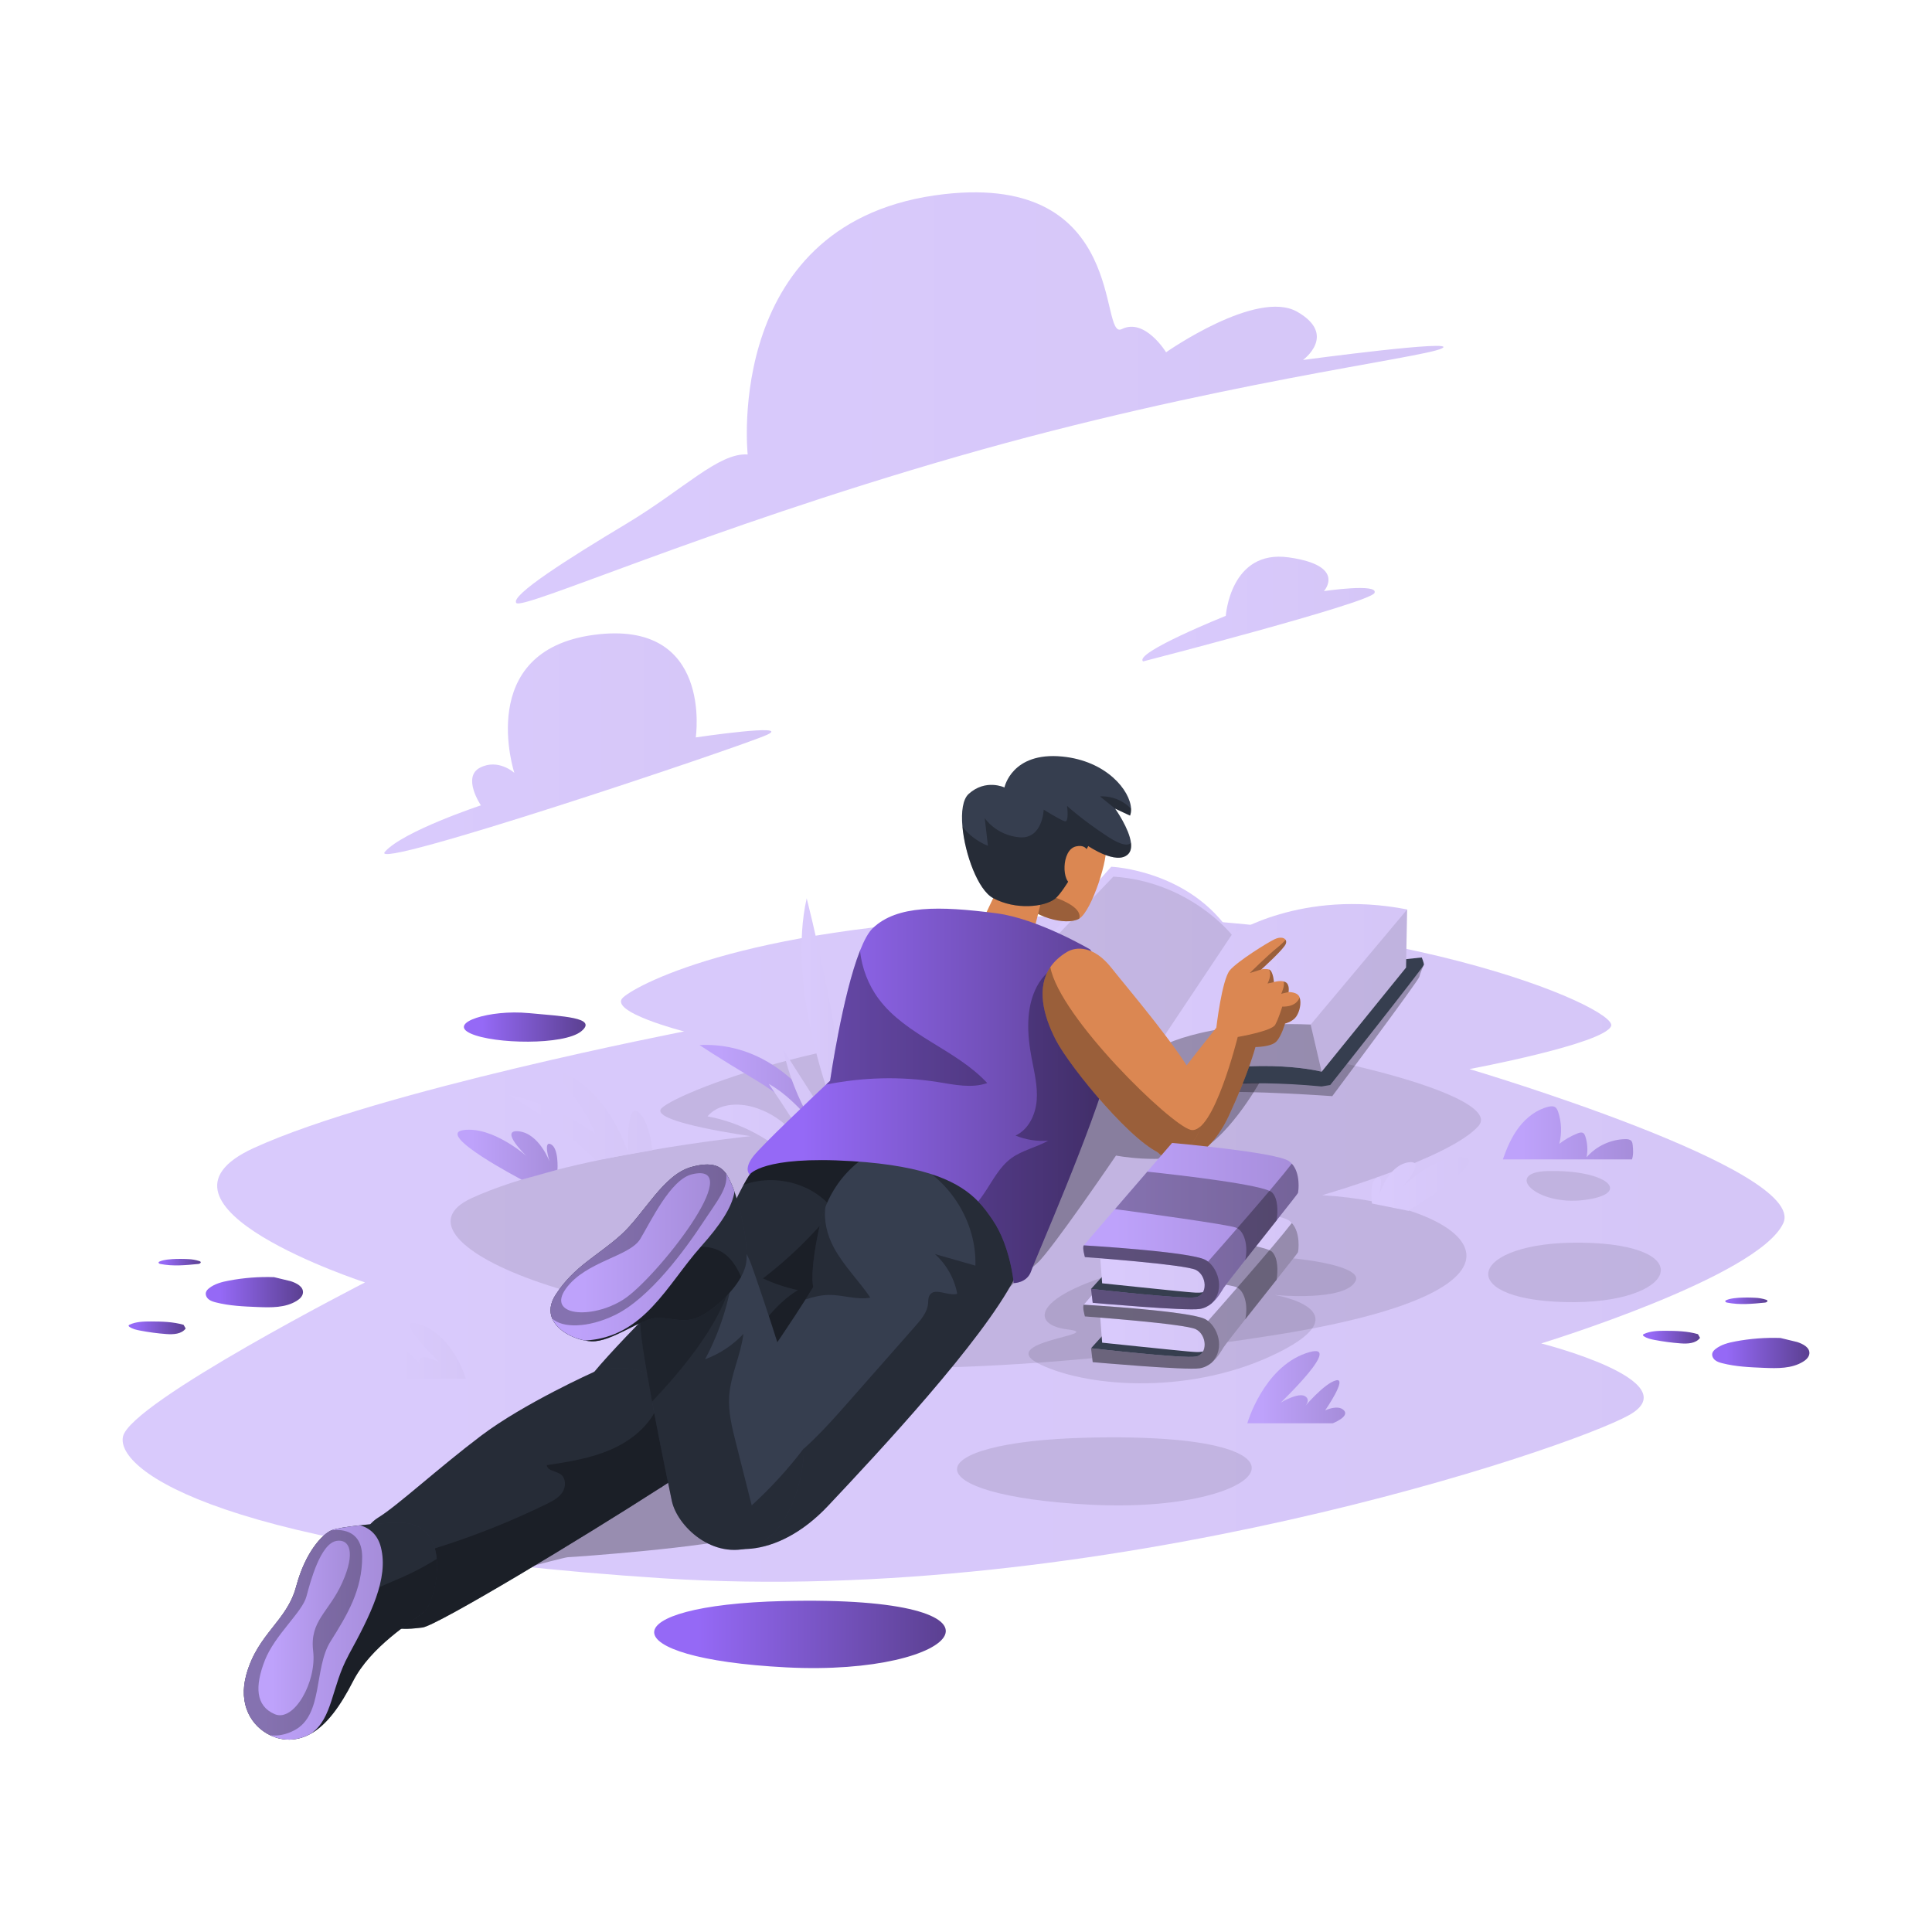
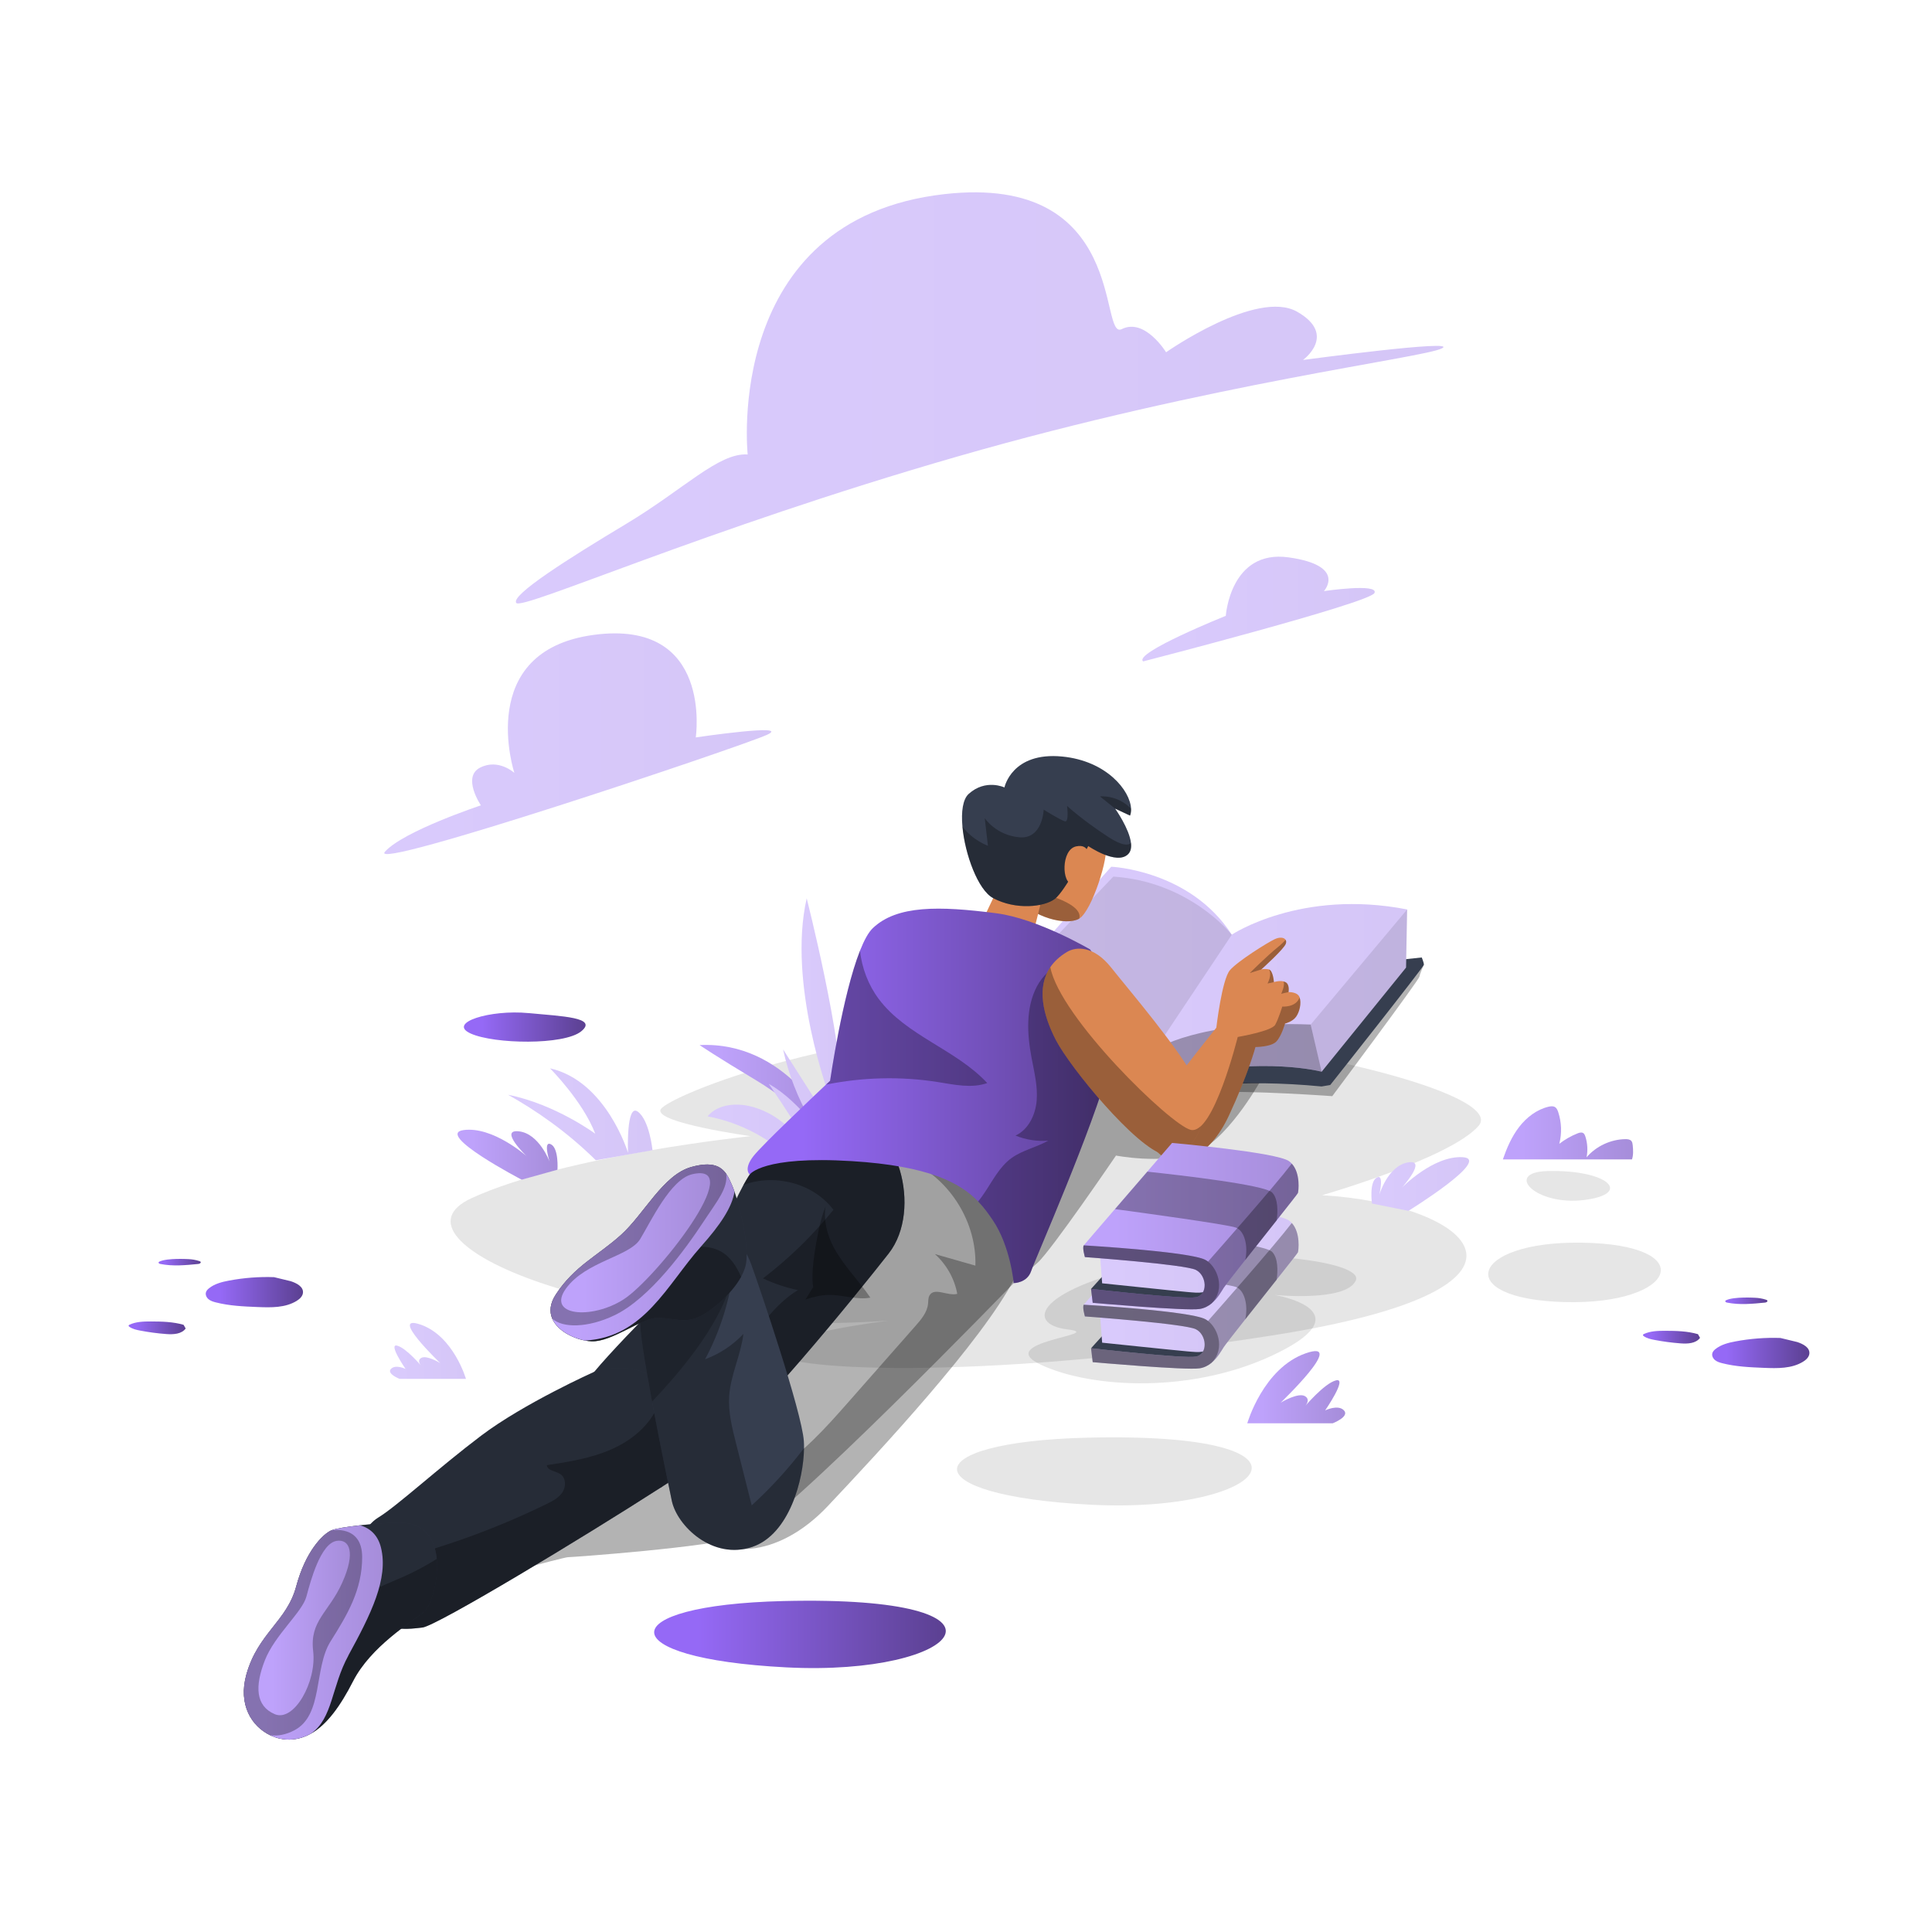
<svg xmlns="http://www.w3.org/2000/svg" fill="none" viewBox="0 0 600 600" height="600" width="600">
  <path fill="url(#paint0_linear_831_36838)" d="M232.188 141.14C223.208 140.54 212.428 151.92 194.458 162.7C176.488 173.48 158.528 184.86 160.328 187.25C162.128 189.64 218.418 164.49 297.468 141.74C376.518 118.98 441.788 111.2 447.778 108.2C453.768 105.2 404.658 111.79 404.658 111.79C404.658 111.79 415.438 104 402.858 96.82C390.278 89.64 362.138 109.4 362.138 109.4C362.138 109.4 355.548 98.62 348.368 102.21C341.178 105.8 350.598 53.81 293.278 60.29C224.408 68.08 232.198 141.13 232.198 141.13L232.188 141.14Z" />
  <path fill="url(#paint1_linear_831_36838)" d="M149.336 250.111C149.336 250.111 125.196 258.121 119.536 264.531C113.876 270.941 229.936 231.941 238.136 228.231C246.336 224.531 216.076 229.011 216.076 229.011C216.076 229.011 221.586 192.191 184.426 197.161C147.266 202.131 159.736 240.021 159.736 240.021C159.736 240.021 154.776 235.471 149.086 238.401C143.396 241.331 149.346 250.101 149.346 250.101L149.336 250.111Z" />
  <path fill="url(#paint2_linear_831_36838)" d="M355 205.41C355 205.41 425.49 187.24 426.86 184.15C428.23 181.06 411.16 183.57 411.16 183.57C411.16 183.57 418.37 175.66 400.22 173.1C382.07 170.55 380.68 191.25 380.68 191.25C380.68 191.25 351.95 202.78 355 205.4V205.41Z" />
-   <path fill="url(#paint3_linear_831_36838)" d="M319.939 284.681C234.169 286.801 198.559 305.281 193.539 309.741C188.519 314.201 212.469 320.321 212.469 320.321C212.469 320.321 117.809 338.691 78.839 356.511C39.869 374.331 113.359 398.271 113.359 398.271C113.359 398.271 40.419 435.581 38.189 446.161C35.959 456.741 69.369 481.241 205.789 490.151C342.209 499.061 486.979 450.061 505.909 439.481C524.839 428.901 478.629 417.211 478.629 417.211C478.629 417.211 545.999 396.611 553.799 379.901C561.599 363.201 456.359 332.011 456.359 332.011C456.359 332.011 498.119 324.211 500.349 318.651C502.579 313.081 432.419 281.901 319.939 284.681Z" />
  <path fill="url(#paint4_linear_831_36838)" d="M527.329 414.341C524.039 413.381 520.558 413.301 517.128 413.291C514.878 413.291 512.548 413.341 510.508 414.301C510.388 414.361 510.268 414.431 510.238 414.561C510.208 414.721 510.348 414.851 510.478 414.951C511.468 415.641 512.668 415.911 513.848 416.131C516.528 416.641 519.239 417.001 521.949 417.201C524.119 417.361 526.669 417.241 527.959 415.481L527.318 414.341H527.329Z" />
  <path fill="url(#paint5_linear_831_36838)" d="M536.108 403.77C535.978 403.83 535.848 403.91 535.808 404.04C535.728 404.3 536.078 404.48 536.348 404.53C540.218 405.32 544.219 404.92 548.149 404.53C548.519 404.49 549.018 404.25 548.868 403.91C548.798 403.77 548.638 403.7 548.488 403.65C547.358 403.28 546.168 403.07 544.978 403.03C544.978 403.03 538.488 402.63 536.128 403.78L536.108 403.77Z" />
  <path fill="url(#paint6_linear_831_36838)" d="M552.911 415.519C548.251 415.359 543.561 415.719 538.981 416.579C536.781 416.989 534.521 417.559 532.771 418.949C532.341 419.289 531.941 419.699 531.791 420.219C531.561 420.999 531.971 421.859 532.601 422.379C533.231 422.899 534.031 423.149 534.821 423.349C539.051 424.439 543.451 424.619 547.821 424.799C551.991 424.969 556.451 425.069 559.991 422.869C560.931 422.289 561.841 421.429 561.921 420.319C562.051 418.449 559.911 417.359 558.131 416.779L552.921 415.519H552.911Z" />
  <path fill="url(#paint7_linear_831_36838)" d="M57.032 411.441C53.742 410.481 50.262 410.401 46.832 410.391C44.582 410.391 42.252 410.441 40.212 411.401C40.092 411.461 39.972 411.531 39.942 411.661C39.912 411.821 40.052 411.951 40.182 412.051C41.172 412.741 42.372 413.011 43.552 413.231C46.232 413.741 48.942 414.101 51.652 414.301C53.822 414.461 56.372 414.341 57.662 412.581L57.022 411.441H57.032Z" />
  <path fill="url(#paint8_linear_831_36838)" d="M49.554 391.77C49.424 391.83 49.294 391.91 49.254 392.04C49.174 392.3 49.524 392.48 49.794 392.53C53.664 393.32 57.664 392.92 61.594 392.53C61.964 392.49 62.464 392.25 62.314 391.91C62.244 391.77 62.084 391.7 61.934 391.65C60.804 391.28 59.614 391.07 58.424 391.03C58.424 391.03 51.934 390.63 49.574 391.78L49.554 391.77Z" />
  <path fill="url(#paint9_linear_831_36838)" d="M85.083 396.631C80.423 396.471 75.733 396.831 71.153 397.691C68.953 398.101 66.693 398.671 64.943 400.061C64.513 400.401 64.113 400.811 63.963 401.331C63.733 402.111 64.143 402.971 64.773 403.491C65.403 404.011 66.203 404.261 66.993 404.461C71.223 405.551 75.623 405.731 79.993 405.911C84.163 406.081 88.623 406.181 92.163 403.981C93.103 403.401 94.013 402.541 94.093 401.431C94.223 399.561 92.083 398.471 90.303 397.891L85.093 396.631H85.083Z" />
  <path fill="url(#paint10_linear_831_36838)" d="M243.265 497.22C189.835 498.51 189.425 515.01 244.205 517.82C298.975 520.63 320.975 495.35 243.265 497.22Z" />
  <path fill="url(#paint11_linear_831_36838)" d="M164.157 314.63C152.197 313.47 138.817 317.63 146.157 320.96C153.497 324.29 175.157 324.63 180.497 320.29C185.837 315.95 174.497 315.62 164.157 314.62V314.63Z" />
  <path fill="black" d="M334.931 319.37C265.701 316.34 206.991 340.46 205.151 344.59C203.311 348.72 233.121 352.84 233.121 352.84C233.121 352.84 175.341 358.8 146.451 372.1C117.561 385.4 189.101 416.12 275.771 410.16C275.771 410.16 241.831 414.29 240.921 419.79C240.001 425.29 301.451 429.42 395.001 414.75C488.551 400.08 456.911 373.94 410.591 371.18C410.591 371.18 450.491 359.72 459.201 349.63C467.911 339.54 397.751 322.11 334.921 319.36L334.931 319.37Z" opacity="0.1" />
  <path fill="black" d="M337.742 446.481C283.752 447.781 283.332 464.461 338.692 467.301C394.042 470.141 416.282 444.591 337.742 446.481Z" opacity="0.1" />
  <path fill="black" d="M480.619 363.681C466.899 364.021 476.839 374.561 491.969 372.671C507.109 370.781 499.539 363.211 480.619 363.681Z" opacity="0.1" />
  <path fill="black" d="M491.026 385.92C456.466 385.48 450.816 403.43 485.826 404.37C520.836 405.32 528.406 386.39 491.026 385.92Z" opacity="0.1" />
  <path fill="url(#paint12_linear_831_36838)" d="M257.687 340.72C257.687 340.72 244.447 305.7 250.527 278.99C250.527 278.99 261.797 323.14 261.437 342.06C261.237 352.67 257.687 340.72 257.687 340.72Z" />
  <path fill="url(#paint13_linear_831_36838)" d="M257.276 349.66C257.276 349.66 244.136 323.24 217.266 324.56C217.266 324.56 222.486 328.11 234.856 335.52C247.226 342.93 259.526 355.25 259.526 355.25L257.266 349.66H257.276Z" />
  <path fill="url(#paint14_linear_831_36838)" d="M247.297 361.54C239.927 353.91 230.157 348.64 219.727 346.69C223.067 342.72 229.177 342.38 234.147 343.87C239.707 345.54 244.677 349.11 248.017 353.85C248.667 352.02 247.597 350.07 246.557 348.43C244.027 344.45 241.427 340.51 238.757 336.62C243.797 339.4 247.827 343.68 251.757 347.89C247.767 341.07 244.867 333.62 243.197 325.91C246.747 331.46 250.297 337.02 253.837 342.57C254.327 343.34 254.827 344.13 255.017 345.02C255.587 347.65 253.427 349.96 251.857 352.15C250.067 354.66 248.897 357.6 248.487 360.66L247.287 361.54H247.297Z" />
  <path fill="url(#paint15_linear_831_36838)" d="M506.827 360.069H466.727C467.957 356.509 469.467 352.999 471.767 350.009C474.067 347.029 477.217 344.589 480.877 343.709C481.557 343.549 482.307 343.449 482.907 343.809C483.457 344.139 483.727 344.789 483.927 345.399C484.967 348.549 485.077 351.999 484.257 355.219C485.987 353.879 487.897 352.789 489.927 351.979C490.497 351.749 491.187 351.559 491.707 351.899C492.047 352.129 492.217 352.549 492.347 352.939C493.017 355.019 493.147 357.269 492.727 359.409C495.707 355.939 500.227 353.829 504.807 353.769C505.477 353.769 506.217 353.839 506.647 354.349C506.947 354.719 507.007 355.209 507.057 355.689C507.207 357.129 507.287 358.749 506.817 360.079L506.827 360.069Z" />
  <path fill="url(#paint16_linear_831_36838)" d="M405.499 420.279C418.719 415.669 397.299 435.959 397.709 435.649C398.119 435.339 403.239 432.369 405.289 433.599C407.339 434.829 404.979 437.079 404.979 437.079C404.979 437.079 411.229 429.599 414.919 428.679C418.609 427.759 411.539 438.009 411.539 438.009C411.539 438.009 415.539 436.059 417.379 438.009C419.219 439.959 413.899 442.009 413.899 442.009H387.359C387.359 442.009 392.279 424.899 405.499 420.279Z" />
  <path fill="url(#paint17_linear_831_36838)" d="M130.638 411.38C120.378 407.8 136.998 423.54 136.678 423.31C136.358 423.08 132.388 420.77 130.798 421.72C129.208 422.67 131.038 424.42 131.038 424.42C131.038 424.42 126.188 418.62 123.328 417.9C120.468 417.18 125.948 425.13 125.948 425.13C125.948 425.13 122.848 423.62 121.418 425.13C119.988 426.64 124.118 428.23 124.118 428.23H144.708C144.708 428.23 140.888 414.95 130.638 411.37V411.38Z" />
  <path fill="url(#paint18_linear_831_36838)" d="M198.061 345.229C194.421 342.569 195.031 357.989 195.031 357.989C195.031 357.989 188.301 335.719 170.811 331.779C170.811 331.779 180.981 341.949 184.861 352.089C184.861 352.089 172.451 342.899 157.781 339.989C166.391 344.809 176.021 351.419 185.041 360.329L202.641 357.209C202.641 357.209 201.711 347.889 198.071 345.229H198.061Z" />
  <path fill="url(#paint19_linear_831_36838)" d="M171.076 355.359C168.566 354.129 170.676 360.739 170.676 360.739C170.676 360.739 167.446 352.029 161.116 351.339C154.786 350.659 163.516 359.029 163.516 359.029C163.516 359.029 153.046 349.719 143.956 350.959C134.866 352.199 162.006 366.359 162.006 366.359L173.126 363.269C173.126 363.269 173.586 356.599 171.076 355.359Z" />
  <path fill="url(#paint20_linear_831_36838)" d="M427.559 365.72C429.979 364.31 428.349 371.06 428.349 371.06C428.349 371.06 430.939 362.14 437.209 361C443.469 359.86 435.369 368.84 435.369 368.84C435.369 368.84 445.139 358.8 454.299 359.38C463.459 359.96 437.399 376.04 437.399 376.04L426.079 373.76C426.079 373.76 425.139 367.14 427.549 365.73L427.559 365.72Z" />
  <path fill="black" d="M437.538 301.93L442.198 299.6C442.198 299.6 441.038 302.17 440.808 303.33C440.578 304.49 413.748 340.42 413.748 340.42C413.748 340.42 387.848 338.55 375.718 339.25C363.588 339.95 357.988 340.18 357.288 340.18C356.588 340.18 306.898 319.42 306.898 319.42L315.528 307.29L437.548 301.92L437.538 301.93Z" opacity="0.3" />
  <path fill="#363E4F" d="M342.305 274.02C342.305 274.02 308.205 313.86 307.565 315.13C306.925 316.4 308.525 317.68 308.525 317.68C314.955 317.95 333.845 324.51 352.325 337.04C352.325 337.04 352.965 341.58 359.015 341.81C365.065 342.04 366.405 338.45 366.405 338.45C366.875 337.76 384.855 334.94 410.425 337.41L413.115 336.96C413.115 336.96 442.205 300.26 442.205 299.59C442.205 298.92 441.535 297.35 441.535 297.35L376.415 304.29L342.325 274.02H342.305Z" />
  <path fill="url(#paint21_linear_831_36838)" d="M436.998 282.45L436.658 300.49L410.448 332.83C410.448 332.83 392.748 328.06 364.838 334.19C364.838 334.19 361.918 328.9 358.518 329.24C355.108 329.58 353.268 333.85 353.268 333.85C353.268 333.85 334.888 319.89 315.828 314.79L315.358 306.52L315.148 302.87L345.098 269.17C345.098 269.17 369.608 270.19 382.538 290.27C382.538 290.27 403.988 275.97 436.998 282.44V282.45Z" />
  <path fill="black" d="M382.541 290.28L358.711 326.02C345.751 313.66 321.571 305.04 316.211 303.23L345.751 272.24C369.121 273.75 382.121 289.77 382.521 290.27L382.541 290.28Z" opacity="0.1" />
  <path fill="black" d="M358.711 326.019C344.081 312.059 315.141 302.869 315.141 302.869L315.821 314.779C334.881 319.879 353.261 333.839 353.261 333.839C353.261 333.839 355.101 329.569 358.511 329.229C361.911 328.889 364.831 334.179 364.831 334.179C392.741 328.049 410.441 332.819 410.441 332.819L407.041 318.179C371.981 316.819 358.701 326.009 358.701 326.009L358.711 326.019Z" opacity="0.3" />
  <path fill="black" d="M436.997 282.449L407.047 318.189L410.447 332.829L436.657 300.489L436.997 282.449Z" opacity="0.1" />
  <path fill="black" d="M305.614 336.13L391.104 336.27C391.104 336.27 380.604 354.99 370.454 358.27C360.304 361.55 346.584 358.87 346.584 358.87C346.584 358.87 326.574 388.26 322.214 392.18C317.854 396.1 314.814 398.48 314.814 398.48C314.814 398.48 242.104 473.59 231.224 477.07C220.334 480.55 177.674 483.6 176.374 483.6C175.074 483.6 144.594 491.87 144.594 491.87L299.144 316.34C301.484 326.81 305.624 336.13 305.624 336.13H305.614Z" opacity="0.3" />
  <path fill="#363E4F" d="M275.994 389.271C265.254 402.941 233.374 442.311 219.054 452.721C216.274 454.741 211.474 457.941 205.494 461.791C193.724 467.121 179.584 454.131 179.594 439.771C179.594 435.151 181.074 430.391 184.554 426.041C193.984 414.651 222.624 386.671 222.624 386.671C226.264 377.081 229.164 371.201 230.914 367.971C232.154 365.721 232.824 364.771 232.824 364.771C232.824 364.771 236.734 349.441 263.624 348.271C278.594 347.621 286.724 375.601 275.984 389.271H275.994Z" />
  <path fill="black" d="M275.994 389.271C265.254 402.941 233.374 442.311 219.054 452.721C216.274 454.741 211.474 457.941 205.494 461.791C193.724 467.121 179.584 454.131 179.594 439.771C179.594 435.151 181.074 430.391 184.554 426.041C193.984 414.651 222.624 386.671 222.624 386.671C226.264 377.081 229.164 371.201 230.914 367.971C232.154 365.721 232.824 364.771 232.824 364.771C232.824 364.771 236.734 349.441 263.624 348.271C278.594 347.621 286.724 375.601 275.984 389.271H275.994Z" opacity="0.3" />
  <path fill="black" d="M275.994 389.271C265.254 402.941 233.374 442.311 219.054 452.721C216.274 454.741 211.474 457.941 205.494 461.791C193.724 467.121 179.584 454.131 179.594 439.771C190.184 436.961 200.764 434.151 211.354 431.351C215.344 430.291 219.414 429.201 222.854 426.931C225.764 425.011 228.094 422.331 230.264 419.591C235.624 412.781 240.394 405.131 247.804 400.651C244.064 399.861 240.414 398.641 236.954 397.021C245.054 390.821 252.414 383.651 258.834 375.721C252.604 367.421 240.544 364.391 230.924 367.981C232.164 365.731 232.834 364.781 232.834 364.781C232.834 364.781 236.744 349.451 263.634 348.281C278.604 347.631 286.734 375.611 275.994 389.281V389.271Z" opacity="0.3" />
  <path fill="#363E4F" d="M205.484 461.79C180.684 477.76 135.644 504.91 131.194 505.44C125.664 506.09 116.224 507.39 112.314 496C111.254 492.9 110.724 489.93 110.624 487.16C110.374 479.76 113.254 473.88 117.514 471.27C123.374 467.69 136.064 455.97 149.404 445.89C162.744 435.8 184.544 426.04 184.544 426.04C192.354 423.61 200.424 424.94 205.654 429.51C212.334 435.35 214.404 446.47 205.474 461.78L205.484 461.79Z" />
  <path fill="black" d="M205.484 461.79C180.684 477.76 135.644 504.91 131.194 505.44C125.664 506.09 116.224 507.39 112.314 496C111.254 492.9 110.724 489.93 110.624 487.16C110.374 479.76 113.254 473.88 117.514 471.27C123.374 467.69 136.064 455.97 149.404 445.89C162.744 435.8 184.544 426.04 184.544 426.04C192.354 423.61 200.424 424.94 205.654 429.51C212.334 435.35 214.404 446.47 205.474 461.78L205.484 461.79Z" opacity="0.3" />
  <path fill="black" d="M205.485 461.79C180.685 477.76 135.645 504.91 131.195 505.44C125.665 506.09 116.225 507.39 112.315 496C111.255 492.9 110.725 489.93 110.625 487.16C113.155 486.6 115.685 486.04 118.205 485.45C135.985 481.29 153.305 475.12 169.715 467.1C171.585 466.19 173.535 465.17 174.675 463.44C175.815 461.7 175.795 459.02 174.085 457.83C172.615 456.82 170.045 456.8 169.815 455.03C176.625 453.98 183.515 452.9 189.825 450.13C196.135 447.37 201.885 442.67 204.435 436.27C205.275 434.14 205.685 431.82 205.665 429.52C212.345 435.36 214.415 446.48 205.485 461.79Z" opacity="0.3" />
  <path fill="#363E4F" d="M131.608 500.639C127.748 503.779 115.188 511.269 109.628 522.139C105.698 529.829 101.538 535.579 96.618 538.369C96.618 538.369 96.618 538.369 96.597 538.379C94.558 539.529 92.397 540.179 90.067 540.249C89.948 540.249 89.817 540.249 89.698 540.249C89.507 540.249 89.308 540.249 89.118 540.239H89.058C88.907 540.239 88.757 540.219 88.608 540.209C88.588 540.209 88.567 540.209 88.547 540.209C88.457 540.209 88.377 540.189 88.297 540.179C88.108 540.159 87.918 540.139 87.728 540.099C87.377 540.049 87.028 539.969 86.668 539.889C86.578 539.869 86.498 539.849 86.407 539.829C86.287 539.799 86.168 539.769 86.047 539.729C85.938 539.699 85.838 539.669 85.728 539.629C85.588 539.589 85.457 539.549 85.328 539.489C85.237 539.459 85.157 539.429 85.067 539.389C84.927 539.339 84.787 539.289 84.647 539.229C84.397 539.129 84.157 539.019 83.918 538.899C78.218 536.179 73.847 529.469 76.528 519.959C80.147 507.159 89.088 503.539 91.987 492.669C94.888 481.799 100.198 476.489 102.858 475.279C104.118 474.709 107.768 474.139 111.818 473.689C116.308 473.189 121.308 472.859 124.108 472.859C132.048 472.859 135.068 478.139 135.638 484.119C136.308 491.059 133.668 498.949 131.598 500.639H131.608Z" />
  <path fill="black" d="M131.608 500.639C127.748 503.779 115.188 511.269 109.628 522.139C105.698 529.829 101.538 535.579 96.618 538.369C96.618 538.369 96.618 538.369 96.597 538.379C94.558 539.529 92.397 540.179 90.067 540.249C89.948 540.249 89.817 540.249 89.698 540.249C89.507 540.249 89.308 540.249 89.118 540.239H89.058C88.907 540.239 88.757 540.219 88.608 540.209C88.588 540.209 88.567 540.209 88.547 540.209C88.457 540.209 88.377 540.189 88.297 540.179C88.108 540.159 87.918 540.139 87.728 540.099C87.377 540.049 87.028 539.969 86.668 539.889C86.578 539.869 86.498 539.849 86.407 539.829C86.287 539.799 86.168 539.769 86.047 539.729C85.938 539.699 85.838 539.669 85.728 539.629C85.588 539.589 85.457 539.549 85.328 539.489C85.237 539.459 85.157 539.429 85.067 539.389C84.927 539.339 84.787 539.289 84.647 539.229C84.397 539.129 84.157 539.019 83.918 538.899C78.218 536.179 73.847 529.469 76.528 519.959C80.147 507.159 89.088 503.539 91.987 492.669C94.888 481.799 100.198 476.489 102.858 475.279C104.118 474.709 107.768 474.139 111.818 473.689C116.308 473.189 121.308 472.859 124.108 472.859C132.048 472.859 135.068 478.139 135.638 484.119C136.308 491.059 133.668 498.949 131.598 500.639H131.608Z" opacity="0.3" />
  <path fill="black" d="M131.607 500.639C127.747 503.779 115.187 511.269 109.627 522.139C105.697 529.829 101.537 535.579 96.617 538.369C103.377 533.619 102.937 523.759 108.187 514.169C112.387 506.499 116.067 499.429 117.817 492.929C120.337 491.749 122.957 490.719 125.497 489.579C129.007 487.999 132.397 486.179 135.657 484.129C136.327 491.069 133.687 498.959 131.617 500.649L131.607 500.639Z" opacity="0.3" />
  <path fill="url(#paint22_linear_831_36838)" d="M108.178 514.169C102.928 523.759 103.378 533.619 96.608 538.369C96.608 538.369 96.608 538.369 96.588 538.379C94.547 539.529 92.388 540.179 90.058 540.249C88.007 540.309 85.888 539.849 83.918 538.899C78.218 536.179 73.847 529.469 76.528 519.959C80.147 507.159 89.088 503.539 91.987 492.669C94.888 481.799 100.198 476.489 102.858 475.279C104.118 474.709 107.768 474.139 111.818 473.689C114.918 474.569 117.348 476.729 118.308 480.589C120.718 490.249 115.168 501.359 108.158 514.159L108.178 514.169Z" />
  <path fill="black" d="M112.475 483.559C112.475 493.739 107.935 501.379 102.665 509.739C97.395 518.099 100.485 532.639 91.395 537.369C88.795 538.729 86.235 539.199 83.925 538.909C78.225 536.189 73.855 529.479 76.535 519.969C80.155 507.169 89.095 503.549 91.995 492.679C94.895 481.809 100.205 476.499 102.865 475.289C102.865 475.289 112.475 473.389 112.475 483.559Z" opacity="0.3" />
  <path fill="url(#paint23_linear_831_36838)" d="M104.527 478.54C99.556 479.34 96.447 490.98 95.157 495.83C93.867 500.68 85.297 507.79 82.227 515.7C79.157 523.62 79.317 529.76 85.297 532.34C91.277 534.93 98.387 522.32 97.257 512.79C96.127 503.26 102.107 500.83 106.307 491.46C110.507 482.09 108.567 477.89 104.527 478.53V478.54Z" />
-   <path fill="#363E4F" d="M315.042 397.08C304.952 416.6 273.062 450.77 257.122 467.69C241.172 484.61 222.952 483.96 217.102 474.2C215.712 471.88 215.002 469.3 214.902 466.47C214.592 457.41 220.592 445.79 230.762 431.9C239.892 419.43 246.742 408.94 250.152 403.56C251.722 401.08 252.572 399.68 252.572 399.68C252.572 399.68 251.272 395.78 254.522 380.81C254.982 378.69 255.602 376.67 256.372 374.75C261.022 363.09 271.162 355.24 285.112 353.15C289.132 352.55 292.862 352.71 296.262 353.49C314.882 357.78 323.572 380.57 315.042 397.08Z" />
  <path fill="black" d="M315.038 397.08C304.948 416.6 273.058 450.77 257.118 467.69C241.168 484.61 222.948 483.96 217.098 474.2C215.708 471.88 214.998 469.3 214.898 466.47C223.668 464.35 232.338 461.75 240.028 457.1C249.258 451.52 256.548 443.3 263.678 435.2C270.558 427.39 277.438 419.58 284.318 411.77C286.098 409.76 287.948 407.56 288.218 404.89C288.308 404.01 288.218 403.08 288.668 402.31C290.188 399.66 294.328 402.6 297.288 401.82C296.418 397.09 293.928 392.67 290.338 389.46C294.528 390.66 298.728 391.85 302.918 393.05C303.318 379.68 295.158 366.44 283.038 360.79L286.288 355.05C289.598 354.5 292.908 353.96 296.248 353.5C314.868 357.79 323.558 380.58 315.028 397.09L315.038 397.08Z" opacity="0.3" />
  <path fill="black" d="M270.288 402.99C266.038 403.78 261.738 402.09 257.418 402.15C254.918 402.18 252.518 402.79 250.148 403.56C251.718 401.08 252.568 399.68 252.568 399.68C252.568 399.68 251.268 395.78 254.518 380.81C254.978 378.69 255.598 376.67 256.368 374.75C255.728 378.93 256.868 383.53 258.898 387.34C261.938 393.04 266.658 397.64 270.298 402.99H270.288Z" opacity="0.3" />
  <path fill="#363E4F" d="M249.69 449.721C249.6 459.461 245.13 476.461 233.69 480.381C221.32 484.611 210.26 473.871 208.63 466.061C207 458.251 198.22 415.951 198.87 410.091C199.52 404.231 205.25 389.111 223.6 386.661C225.55 386.401 227.08 386.191 228.39 386.491C230.36 386.941 231.8 388.541 233.37 392.841C235.97 400.001 248.99 438.401 249.64 447.511C249.69 448.191 249.71 448.931 249.7 449.711L249.69 449.721Z" />
  <path fill="black" d="M249.691 449.721C249.601 459.461 245.131 476.461 233.691 480.381C221.321 484.611 210.261 473.871 208.631 466.061C207.771 461.931 204.911 448.201 202.511 435.291C200.361 423.741 198.561 412.861 198.871 410.091C199.521 404.231 205.251 389.111 223.601 386.661C225.551 386.401 227.081 386.191 228.391 386.491C228.331 388.941 228.151 391.391 227.851 393.821C226.681 403.701 223.671 413.361 218.971 422.131C223.481 420.481 227.591 417.761 230.871 414.261C230.071 420.841 226.881 426.991 226.451 433.611C226.131 438.501 227.341 443.341 228.541 448.081C230.181 454.561 231.811 461.031 233.451 467.511C239.391 462.091 244.841 456.131 249.701 449.721H249.691Z" opacity="0.3" />
  <path fill="black" d="M228.383 386.491C228.323 388.941 228.143 391.391 227.843 393.821L227.823 393.891C226.333 408.731 211.063 426.271 202.503 435.281C200.353 423.731 198.553 412.851 198.863 410.081C199.513 404.221 205.243 389.101 223.593 386.651C225.543 386.391 227.073 386.181 228.383 386.481V386.491Z" opacity="0.2" />
  <path fill="#363E4F" d="M231.817 391.381C231.697 393.081 231.087 394.831 230.147 396.541C227.037 402.201 220.447 407.461 216.957 409.011C212.427 411.031 208.907 409.261 204.117 409.261C199.327 409.261 190.017 416.821 183.717 416.561C183.057 416.541 182.357 416.451 181.637 416.311C181.387 416.261 181.137 416.211 180.887 416.151C180.647 416.101 180.417 416.031 180.177 415.971C179.947 415.901 179.727 415.831 179.487 415.761C179.387 415.731 179.297 415.701 179.197 415.661C178.947 415.581 178.697 415.491 178.447 415.381C178.297 415.321 178.137 415.261 177.987 415.191C177.867 415.141 177.757 415.091 177.647 415.041C177.517 414.981 177.387 414.921 177.257 414.861C177.147 414.811 177.047 414.761 176.947 414.711C176.527 414.501 176.117 414.281 175.727 414.031C175.597 413.961 175.467 413.881 175.347 413.791C175.217 413.711 175.087 413.621 174.967 413.531C173.427 412.441 172.157 411.071 171.487 409.471C170.607 407.361 170.757 404.831 172.647 401.961C178.437 393.151 185.487 390.121 192.787 383.581C200.087 377.031 205.907 364.871 214.697 362.431C221.067 360.661 223.827 362.131 225.527 364.551C226.237 365.571 226.767 366.771 227.287 367.971C227.537 368.541 227.817 369.271 228.117 370.131C229.907 375.331 232.257 385.121 231.827 391.381H231.817Z" />
  <path fill="black" d="M231.817 391.381C231.697 393.081 231.087 394.831 230.147 396.541C227.037 402.201 220.447 407.461 216.957 409.011C212.427 411.031 208.907 409.261 204.117 409.261C199.327 409.261 190.017 416.821 183.717 416.561C183.057 416.541 182.357 416.451 181.637 416.311C181.387 416.261 181.137 416.211 180.887 416.151C180.647 416.101 180.417 416.031 180.177 415.971C179.947 415.901 179.727 415.831 179.487 415.761C179.387 415.731 179.297 415.701 179.197 415.661C178.947 415.581 178.697 415.491 178.447 415.381C178.297 415.321 178.137 415.261 177.987 415.191C177.867 415.141 177.757 415.091 177.647 415.041C177.517 414.981 177.387 414.921 177.257 414.861C177.147 414.811 177.047 414.761 176.947 414.711C176.527 414.501 176.117 414.281 175.727 414.031C175.597 413.961 175.467 413.881 175.347 413.791C175.217 413.711 175.087 413.621 174.967 413.531C173.427 412.441 172.157 411.071 171.487 409.471C170.607 407.361 170.757 404.831 172.647 401.961C178.437 393.151 185.487 390.121 192.787 383.581C200.087 377.031 205.907 364.871 214.697 362.431C221.067 360.661 223.827 362.131 225.527 364.551C226.237 365.571 226.767 366.771 227.287 367.971C227.537 368.541 227.817 369.271 228.117 370.131C229.907 375.331 232.257 385.121 231.827 391.381H231.817Z" opacity="0.3" />
  <path fill="black" d="M230.151 396.542C227.041 402.202 220.451 407.462 216.961 409.012C212.431 411.032 208.911 409.262 204.121 409.262C199.331 409.262 190.021 416.822 183.721 416.562C183.061 416.542 182.361 416.452 181.641 416.312C181.661 416.312 181.691 416.312 181.711 416.312C200.041 415.302 207.101 399.012 217.641 387.182C219.751 387.202 221.801 387.562 223.671 388.552C226.771 390.192 228.741 393.262 230.151 396.542Z" opacity="0.3" />
  <path fill="url(#paint24_linear_831_36838)" d="M228.105 370.131C227.345 374.911 223.705 380.401 217.715 387.101C207.135 398.941 200.085 415.301 181.715 416.311C181.695 416.311 181.665 416.311 181.645 416.311C177.685 415.551 173.025 413.141 171.495 409.461C170.615 407.351 170.765 404.821 172.655 401.951C178.445 393.141 185.495 390.111 192.795 383.571C200.095 377.021 205.915 364.861 214.705 362.421C221.075 360.651 223.835 362.121 225.535 364.541C226.245 365.561 226.775 366.761 227.295 367.961C227.545 368.531 227.825 369.261 228.125 370.121L228.105 370.131Z" />
  <path fill="black" d="M218.727 379.041C212.937 387.861 201.857 403.211 190.777 408.501C182.477 412.461 174.607 412.471 171.487 409.461C170.607 407.351 170.757 404.821 172.647 401.951C178.437 393.141 185.487 390.111 192.787 383.571C200.087 377.021 205.907 364.861 214.697 362.421C221.067 360.651 223.827 362.121 225.527 364.541C226.117 369.031 222.727 372.951 218.727 379.031V379.041Z" opacity="0.3" />
  <path fill="url(#paint25_linear_831_36838)" d="M214.899 364.692C208.259 366.262 202.149 379.292 198.839 384.772C195.529 390.252 181.929 391.672 175.779 400.152C169.629 408.632 183.669 409.912 193.639 403.552C203.599 397.202 232.619 360.492 214.899 364.682V364.692Z" />
  <path fill="#DB8752" d="M402.52 315.74C401.45 317.29 399.07 317.88 399.07 317.88C399.07 317.88 397.97 321.85 396.32 323.51C394.67 325.16 389.89 325.16 389.89 325.16C389.89 325.16 387.65 333.58 381.62 346.51C375.59 359.44 365.63 364.01 359.47 357.79C356.02 354.32 356.04 349.34 359.41 343.39C359.97 342.4 360.62 341.39 361.36 340.35C366.58 333.06 377.74 319.16 377.74 319.16C377.74 319.16 379.48 304.14 381.98 301.28C384.48 298.42 393.58 292.76 395.85 291.68C397.43 290.93 398.78 291.12 399.25 291.87C399.45 292.19 399.49 292.61 399.31 293.11C398.73 294.74 391.98 300.83 391.7 301.08H391.74C391.96 301.01 392.93 300.77 394.08 301.08C394.08 301.08 394.09 301.08 394.1 301.08C395.39 301.47 395.63 305 395.63 305C395.63 305 397.26 304.45 398.62 304.79C398.82 304.84 399.02 304.91 399.2 305C400.63 305.71 400.16 308.1 400.16 308.1C400.16 308.1 403.02 307.98 403.61 309.76C404.21 311.55 403.61 314.17 402.54 315.72L402.52 315.74Z" />
  <path fill="black" d="M402.52 315.739C401.45 317.289 399.07 317.879 399.07 317.879C399.07 317.879 397.97 321.849 396.32 323.509C394.67 325.159 389.89 325.159 389.89 325.159C389.89 325.159 387.65 333.579 381.62 346.509C375.59 359.439 365.63 364.009 359.47 357.789C356.02 354.319 356.04 349.339 359.41 343.389C364.19 347.639 368.08 350.499 369.81 350.919C376.82 352.599 384.39 322.039 384.39 322.039C384.39 322.039 394.95 320.249 396.04 318.239C397.13 316.239 398.22 312.599 398.22 312.599C398.22 312.599 402.44 312.969 403.6 309.779C404.2 311.569 403.6 314.189 402.53 315.739H402.52Z" opacity="0.3" />
  <path fill="black" d="M399.253 291.86C399.453 292.18 399.493 292.6 399.313 293.1C398.733 294.73 391.983 300.82 391.703 301.07L388.133 302.19C388.133 302.19 393.523 296.8 396.893 294.11C397.973 293.24 398.733 292.48 399.263 291.85L399.253 291.86Z" opacity="0.3" />
  <path fill="black" d="M395.613 305.01L393.633 305.44C393.633 305.44 395.153 302.78 394.083 301.08C395.373 301.47 395.613 305 395.613 305V305.01Z" opacity="0.3" />
  <path fill="black" d="M400.141 308.109C399.091 308.309 397.891 308.639 397.891 308.639C397.891 308.639 399.151 306.009 398.611 304.809C398.811 304.859 399.011 304.929 399.191 305.019C400.621 305.729 400.151 308.119 400.151 308.119L400.141 308.109Z" opacity="0.3" />
  <path fill="#DB8752" d="M343.296 262.649C344.556 265.589 339.166 282.849 335.156 285.299C335.116 285.329 335.066 285.359 335.016 285.379C330.976 287.509 320.786 284.959 315.896 278.789C315.196 277.909 314.936 276.789 315.036 275.529C315.586 267.949 328.886 255.179 336.716 257.539C345.856 260.299 343.306 262.639 343.306 262.639L343.296 262.649Z" />
  <path fill="black" d="M335.148 285.299C335.148 285.299 335.058 285.359 335.008 285.379C330.968 287.509 320.778 284.959 315.888 278.789C315.188 277.909 314.928 276.789 315.028 275.529C316.858 275.839 318.758 276.229 320.708 276.689C331.888 279.339 336.048 282.549 335.158 285.289L335.148 285.299Z" opacity="0.3" />
  <path fill="#DB8752" d="M309.409 276.889L304.859 286.489L320.779 290.279L323.049 281.179C323.049 281.179 318.249 275.619 309.409 276.879V276.889Z" />
  <path fill="#363E4F" d="M350.34 265.269C346.8 268.809 337.96 262.739 337.96 262.739C337.96 262.739 330.89 276.639 327.6 279.159C324.32 281.679 315.47 282.699 308.4 278.899C303.76 276.419 299.66 265.339 298.89 256.659C298.48 252.109 299 248.219 300.82 246.569C306.12 241.769 311.94 244.549 311.94 244.549C311.94 244.549 314.21 233.429 329.88 234.949C343.61 236.279 351.01 245.489 351.26 251.149C351.29 251.949 351.19 252.669 350.94 253.289L346.31 251.119C346.45 251.319 350.7 257.319 351.23 261.749C351.4 263.159 351.2 264.419 350.35 265.269H350.34Z" />
  <path fill="black" d="M350.341 265.269C346.801 268.809 337.961 262.739 337.961 262.739C337.961 262.739 330.891 276.639 327.601 279.159C324.321 281.679 315.471 282.699 308.401 278.899C303.761 276.419 299.661 265.339 298.891 256.659C301.921 260.899 306.811 262.669 306.811 262.669L305.821 254.089C305.821 254.089 309.281 259.369 316.551 260.029C323.811 260.689 324.131 251.449 324.131 251.449C324.131 251.449 329.411 254.749 330.731 255.079C332.051 255.409 331.391 250.289 331.391 250.289C331.391 250.289 336.011 254.579 344.091 259.859C348.671 262.849 350.501 262.559 351.221 261.739C351.391 263.149 351.191 264.409 350.341 265.259V265.269Z" opacity="0.3" />
  <path fill="black" d="M346.297 251.12L341.617 247.34C341.617 247.34 347.007 246.74 351.257 251.16C351.287 251.96 351.187 252.68 350.937 253.3L346.307 251.13L346.297 251.12Z" opacity="0.3" />
  <path fill="#DB8752" d="M338.202 267.109C338.202 267.109 338.842 261.799 334.162 262.859C329.482 263.919 329.702 274.549 333.102 274.549C336.502 274.549 338.202 267.109 338.202 267.109Z" />
  <path fill="url(#paint26_linear_831_36838)" d="M344.781 330.231C339.371 350.621 321.481 390.991 320.231 394.741C318.981 398.481 314.821 398.481 314.821 398.481C314.821 398.481 313.831 387.081 308.331 378.951C307.021 377.021 305.631 375.041 303.781 373.131C298.161 367.311 288.431 362.091 264.581 360.601C236.721 358.861 232.831 364.761 232.831 364.761C232.831 364.761 230.751 363.101 234.071 358.941C236.901 355.401 252.031 341.061 256.531 336.821C257.331 336.061 257.791 335.631 257.791 335.631C257.791 335.631 261.621 309.071 267.071 295.261C268.341 292.051 269.691 289.521 271.111 288.191C278.601 281.121 291.581 281.311 309.401 283.621C322.301 285.281 338.531 294.851 338.531 294.851C338.531 294.851 339.591 296.211 340.921 298.681C344.001 304.381 348.551 315.991 344.771 330.231H344.781Z" />
  <path fill="black" d="M344.781 330.232C339.371 350.622 321.481 390.992 320.231 394.742C318.981 398.482 314.821 398.482 314.821 398.482C314.821 398.482 313.831 387.082 308.331 378.952C307.021 377.022 305.631 375.042 303.781 373.132C304.411 372.332 305.021 371.502 305.591 370.662C308.211 366.812 310.321 362.442 314.071 359.692C317.501 357.182 321.861 356.352 325.541 354.242C322.091 354.522 318.581 353.972 315.371 352.662C319.411 350.802 321.591 346.202 321.951 341.772C322.311 337.342 321.191 332.942 320.371 328.562C318.971 321.122 318.501 313.042 322.021 306.342C325.531 299.672 334.201 295.262 340.921 298.662C344.001 304.362 348.551 315.972 344.771 330.212L344.781 330.232Z" opacity="0.3" />
  <path fill="black" d="M306.609 336.352C301.739 338.062 296.409 336.861 291.309 336.051C279.799 334.221 267.969 334.531 256.539 336.831C257.339 336.071 257.799 335.642 257.799 335.642C257.799 335.642 261.629 309.081 267.079 295.271C267.679 300.661 269.659 305.912 272.919 310.262C281.479 321.692 296.889 325.902 306.599 336.352H306.609Z" opacity="0.3" />
  <path fill="#DB8752" d="M372.948 349.7C371.158 355.53 366.588 359.75 361.498 358.56C352.878 356.55 332.338 331.58 327.888 322.94C323.858 315.09 321.918 306.64 326.188 300.36C327.388 298.6 329.078 297.01 331.338 295.65C334.208 293.92 339.668 293.64 345.118 300.53C350.578 307.42 366.368 325.8 371.828 336.43C374.068 340.79 374.178 345.63 372.938 349.68L372.948 349.7Z" />
  <path fill="black" d="M372.948 349.699C371.158 355.529 366.588 359.749 361.498 358.559C352.878 356.549 332.338 331.579 327.888 322.939C323.858 315.089 321.918 306.639 326.188 300.359C329.068 315.879 363.528 349.389 369.788 350.889C370.838 351.139 371.898 350.669 372.948 349.689V349.699Z" opacity="0.3" />
  <path fill="black" d="M361.31 391.789C320.63 400.289 318.56 411.279 331.45 412.849C344.34 414.419 307.88 416.619 323.28 423.849C338.68 431.079 370.71 433.199 397.11 419.999C423.51 406.799 395.88 402.159 395.88 402.159C395.88 402.159 417.88 404.359 421.02 397.759C424.16 391.159 382.36 387.389 361.3 391.789H361.31Z" opacity="0.1" />
  <path fill="#363E4F" d="M343.926 413.1L338.836 418.71C338.836 418.71 356.376 423.55 365.426 423.08C374.466 422.61 376.346 420.03 376.346 418.85C376.346 417.67 376.696 416.62 375.876 416.62C375.056 416.62 343.926 413.1 343.926 413.1Z" />
  <path fill="url(#paint27_linear_831_36838)" d="M341.58 407.699L342.28 416.979C342.28 416.979 364.72 419.329 368.71 419.679C372.7 420.029 374.7 420.269 375.52 417.799C376.34 415.329 374.46 412.399 370.23 410.989C366 409.579 341.57 407.699 341.57 407.699H341.58Z" />
  <path fill="url(#paint28_linear_831_36838)" d="M403.09 388.919C403.03 389.109 400.17 392.749 396.47 397.419C393.41 401.289 389.78 405.859 386.71 409.759C383.23 414.169 380.46 417.719 380.05 418.359C379.26 419.599 378.12 421.699 376.27 423.219C375.27 424.049 374.06 424.699 372.6 424.939C368.45 425.629 339.35 423.029 339.35 423.029L338.83 418.699C338.83 418.699 367.58 421.989 371.39 421.299C375.2 420.609 374.85 414.549 371.39 412.809C367.93 411.079 336.93 408.829 336.93 408.829C336.93 408.829 336.06 405.889 336.58 405.189C336.69 405.049 337.9 403.629 339.77 401.459C341.5 399.449 343.78 396.789 346.26 393.919C349.55 390.099 353.18 385.899 356.3 382.289C360.65 377.249 364 373.379 364 373.379C364 373.379 396.5 376.269 400.31 379.039C400.63 379.269 400.91 379.529 401.17 379.809C403.97 382.869 403.24 388.439 403.08 388.909L403.09 388.919Z" />
  <path fill="black" d="M396.473 397.419C393.413 401.289 389.783 405.859 386.713 409.759C387.703 405.349 386.483 400.669 383.813 399.669C381.183 398.679 354.003 394.969 346.273 393.929C349.563 390.109 353.193 385.909 356.313 382.299C366.633 383.399 392.823 386.419 395.083 388.779C396.993 390.769 396.843 394.809 396.473 397.419Z" opacity="0.3" />
  <path fill="black" d="M403.09 388.919C403.03 389.109 400.17 392.749 396.47 397.419C393.41 401.289 389.78 405.859 386.71 409.759C383.23 414.169 380.46 417.719 380.05 418.359C379.26 419.599 378.12 421.699 376.27 423.219C375.27 424.049 374.06 424.699 372.6 424.939C368.45 425.629 339.35 423.029 339.35 423.029L338.83 418.699C338.83 418.699 367.58 421.989 371.39 421.299C375.2 420.609 374.85 414.549 371.39 412.809C367.93 411.079 336.93 408.829 336.93 408.829C336.93 408.829 336.06 405.889 336.58 405.189C336.58 405.189 355.79 406.299 367.02 407.989C370.48 408.509 373.19 409.079 374.33 409.689C374.61 409.839 374.89 410.019 375.16 410.229C378.08 406.919 395.69 386.979 401.18 379.809C403.98 382.869 403.25 388.439 403.09 388.909V388.919Z" opacity="0.3" />
  <path fill="black" d="M376.27 423.219C375.27 424.049 374.06 424.699 372.6 424.939C368.45 425.629 339.35 423.029 339.35 423.029L338.83 418.699C338.83 418.699 367.58 421.989 371.39 421.299C375.2 420.609 374.85 414.549 371.39 412.809C367.93 411.079 336.93 408.829 336.93 408.829C336.93 408.829 336.06 405.889 336.58 405.189C336.58 405.189 369.48 407.099 374.33 409.689C378.05 411.679 380.75 418.769 376.26 423.209L376.27 423.219Z" opacity="0.3" />
  <path fill="#363E4F" d="M343.926 394.67L338.836 400.28C338.836 400.28 356.376 405.12 365.426 404.65C374.466 404.18 376.346 401.6 376.346 400.42C376.346 399.24 376.696 398.19 375.876 398.19C375.056 398.19 343.926 394.67 343.926 394.67Z" />
  <path fill="url(#paint29_linear_831_36838)" d="M341.58 389.26L342.28 398.54C342.28 398.54 364.72 400.89 368.71 401.24C372.7 401.59 374.7 401.83 375.52 399.36C376.34 396.89 374.46 393.96 370.23 392.55C366 391.14 341.57 389.26 341.57 389.26H341.58Z" />
  <path fill="url(#paint30_linear_831_36838)" d="M403.09 370.489C403.03 370.679 400.17 374.319 396.47 378.989C393.41 382.859 389.78 387.429 386.71 391.329C383.23 395.739 380.46 399.289 380.05 399.929C379.26 401.169 378.12 403.269 376.27 404.789C375.27 405.619 374.06 406.269 372.6 406.509C368.45 407.199 339.35 404.599 339.35 404.599L338.83 400.269C338.83 400.269 367.58 403.559 371.39 402.869C375.2 402.179 374.85 396.119 371.39 394.379C367.93 392.649 336.93 390.399 336.93 390.399C336.93 390.399 336.06 387.459 336.58 386.759C336.69 386.619 337.9 385.199 339.77 383.029C341.5 381.019 343.78 378.359 346.26 375.489C349.55 371.669 353.18 367.469 356.3 363.859C360.65 358.819 364 354.949 364 354.949C364 354.949 396.5 357.839 400.31 360.609C400.63 360.839 400.91 361.099 401.17 361.379C403.97 364.439 403.24 370.009 403.08 370.479L403.09 370.489Z" />
  <path fill="black" d="M396.473 378.989C393.413 382.859 389.783 387.429 386.713 391.329C387.703 386.919 386.483 382.239 383.813 381.239C381.183 380.249 354.003 376.539 346.273 375.499C349.563 371.679 353.193 367.479 356.313 363.869C366.633 364.969 392.823 367.989 395.083 370.349C396.993 372.339 396.843 376.379 396.473 378.989Z" opacity="0.3" />
  <path fill="black" d="M403.09 370.489C403.03 370.679 400.17 374.319 396.47 378.989C393.41 382.859 389.78 387.429 386.71 391.329C383.23 395.739 380.46 399.289 380.05 399.929C379.26 401.169 378.12 403.269 376.27 404.789C375.27 405.619 374.06 406.269 372.6 406.509C368.45 407.199 339.35 404.599 339.35 404.599L338.83 400.269C338.83 400.269 367.58 403.559 371.39 402.869C375.2 402.179 374.85 396.119 371.39 394.379C367.93 392.649 336.93 390.399 336.93 390.399C336.93 390.399 336.06 387.459 336.58 386.759C336.58 386.759 355.79 387.869 367.02 389.559C370.48 390.079 373.19 390.649 374.33 391.259C374.61 391.409 374.89 391.589 375.16 391.799C378.08 388.489 395.69 368.549 401.18 361.379C403.98 364.439 403.25 370.009 403.09 370.479V370.489Z" opacity="0.3" />
  <path fill="black" d="M376.27 404.79C375.27 405.62 374.06 406.27 372.6 406.51C368.45 407.2 339.35 404.6 339.35 404.6L338.83 400.27C338.83 400.27 367.58 403.56 371.39 402.87C375.2 402.18 374.85 396.12 371.39 394.38C367.93 392.65 336.93 390.4 336.93 390.4C336.93 390.4 336.06 387.46 336.58 386.76C336.58 386.76 369.48 388.67 374.33 391.26C378.05 393.25 380.75 400.34 376.26 404.78L376.27 404.79Z" opacity="0.3" />
  <defs>
    <linearGradient gradientUnits="userSpaceOnUse" y2="123.58" x2="448.288" y1="123.58" x1="160.208" id="paint0_linear_831_36838">
      <stop stop-color="#D9CAFC" offset="0.12" />
      <stop stop-color="#D5C6F7" offset="1" />
    </linearGradient>
    <linearGradient gradientUnits="userSpaceOnUse" y2="230.971" x2="239.546" y1="230.971" x1="119.336" id="paint1_linear_831_36838">
      <stop stop-color="#D9CAFC" offset="0.12" />
      <stop stop-color="#D5C6F7" offset="1" />
    </linearGradient>
    <linearGradient gradientUnits="userSpaceOnUse" y2="189.15" x2="426.94" y1="189.15" x1="354.77" id="paint2_linear_831_36838">
      <stop stop-color="#D9CAFC" offset="0.12" />
      <stop stop-color="#D5C6F7" offset="1" />
    </linearGradient>
    <linearGradient gradientUnits="userSpaceOnUse" y2="387.861" x2="554.209" y1="387.861" x1="38.089" id="paint3_linear_831_36838">
      <stop stop-color="#D9CAFC" offset="0.12" />
      <stop stop-color="#D5C6F7" offset="1" />
    </linearGradient>
    <linearGradient gradientUnits="userSpaceOnUse" y2="415.271" x2="527.969" y1="415.271" x1="510.238" id="paint4_linear_831_36838">
      <stop stop-color="#9569F6" offset="0.15" />
      <stop stop-color="#5B4091" offset="1" />
    </linearGradient>
    <linearGradient gradientUnits="userSpaceOnUse" y2="403.97" x2="548.888" y1="403.97" x1="535.798" id="paint5_linear_831_36838">
      <stop stop-color="#9569F6" offset="0.15" />
      <stop stop-color="#5B4091" offset="1" />
    </linearGradient>
    <linearGradient gradientUnits="userSpaceOnUse" y2="420.179" x2="561.911" y1="420.179" x1="531.711" id="paint6_linear_831_36838">
      <stop stop-color="#9569F6" offset="0.15" />
      <stop stop-color="#5B4091" offset="1" />
    </linearGradient>
    <linearGradient gradientUnits="userSpaceOnUse" y2="412.371" x2="57.672" y1="412.371" x1="39.932" id="paint7_linear_831_36838">
      <stop stop-color="#9569F6" offset="0.15" />
      <stop stop-color="#5B4091" offset="1" />
    </linearGradient>
    <linearGradient gradientUnits="userSpaceOnUse" y2="391.98" x2="62.334" y1="391.98" x1="49.244" id="paint8_linear_831_36838">
      <stop stop-color="#9569F6" offset="0.15" />
      <stop stop-color="#5B4091" offset="1" />
    </linearGradient>
    <linearGradient gradientUnits="userSpaceOnUse" y2="401.301" x2="94.093" y1="401.301" x1="63.893" id="paint9_linear_831_36838">
      <stop stop-color="#9569F6" offset="0.15" />
      <stop stop-color="#5B4091" offset="1" />
    </linearGradient>
    <linearGradient gradientUnits="userSpaceOnUse" y2="507.57" x2="293.725" y1="507.57" x1="203.165" id="paint10_linear_831_36838">
      <stop stop-color="#9569F6" offset="0.15" />
      <stop stop-color="#5B4091" offset="1" />
    </linearGradient>
    <linearGradient gradientUnits="userSpaceOnUse" y2="318.97" x2="181.857" y1="318.97" x1="144.067" id="paint11_linear_831_36838">
      <stop stop-color="#9569F6" offset="0.15" />
      <stop stop-color="#5B4091" offset="1" />
    </linearGradient>
    <linearGradient gradientUnits="userSpaceOnUse" y2="312.72" x2="261.447" y1="312.72" x1="248.927" id="paint12_linear_831_36838">
      <stop stop-color="#D9CAFC" offset="0.12" />
      <stop stop-color="#D5C6F7" offset="1" />
    </linearGradient>
    <linearGradient gradientUnits="userSpaceOnUse" y2="339.88" x2="259.536" y1="339.88" x1="217.266" id="paint13_linear_831_36838">
      <stop stop-color="#BEA2FB" offset="0.15" />
      <stop stop-color="#A68DDA" offset="1" />
    </linearGradient>
    <linearGradient gradientUnits="userSpaceOnUse" y2="343.73" x2="255.117" y1="343.73" x1="219.727" id="paint14_linear_831_36838">
      <stop stop-color="#D9CAFC" offset="0.12" />
      <stop stop-color="#D5C6F7" offset="1" />
    </linearGradient>
    <linearGradient gradientUnits="userSpaceOnUse" y2="351.819" x2="507.177" y1="351.819" x1="466.737" id="paint15_linear_831_36838">
      <stop stop-color="#BEA2FB" offset="0.15" />
      <stop stop-color="#A68DDA" offset="1" />
    </linearGradient>
    <linearGradient gradientUnits="userSpaceOnUse" y2="430.799" x2="417.769" y1="430.799" x1="387.359" id="paint16_linear_831_36838">
      <stop stop-color="#BEA2FB" offset="0.15" />
      <stop stop-color="#A68DDA" offset="1" />
    </linearGradient>
    <linearGradient gradientUnits="userSpaceOnUse" y2="419.55" x2="144.708" y1="419.55" x1="121.108" id="paint17_linear_831_36838">
      <stop stop-color="#D9CAFC" offset="0.12" />
      <stop stop-color="#D5C6F7" offset="1" />
    </linearGradient>
    <linearGradient gradientUnits="userSpaceOnUse" y2="346.059" x2="202.621" y1="346.059" x1="157.771" id="paint18_linear_831_36838">
      <stop stop-color="#D9CAFC" offset="0.12" />
      <stop stop-color="#D5C6F7" offset="1" />
    </linearGradient>
    <linearGradient gradientUnits="userSpaceOnUse" y2="358.599" x2="173.156" y1="358.599" x1="142.086" id="paint19_linear_831_36838">
      <stop stop-color="#BEA2FB" offset="0.15" />
      <stop stop-color="#A68DDA" offset="1" />
    </linearGradient>
    <linearGradient gradientUnits="userSpaceOnUse" y2="367.7" x2="456.249" y1="367.7" x1="425.909" id="paint20_linear_831_36838">
      <stop stop-color="#D9CAFC" offset="0.12" />
      <stop stop-color="#D5C6F7" offset="1" />
    </linearGradient>
    <linearGradient gradientUnits="userSpaceOnUse" y2="301.68" x2="436.998" y1="301.68" x1="315.138" id="paint21_linear_831_36838">
      <stop stop-color="#D9CAFC" offset="0.12" />
      <stop stop-color="#D5C6F7" offset="1" />
    </linearGradient>
    <linearGradient gradientUnits="userSpaceOnUse" y2="506.979" x2="118.898" y1="506.979" x1="75.718" id="paint22_linear_831_36838">
      <stop stop-color="#BEA2FB" offset="0.15" />
      <stop stop-color="#A68DDA" offset="1" />
    </linearGradient>
    <linearGradient gradientUnits="userSpaceOnUse" y2="505.58" x2="108.657" y1="505.58" x1="80.257" id="paint23_linear_831_36838">
      <stop stop-color="#BEA2FB" offset="0.15" />
      <stop stop-color="#A68DDA" offset="1" />
    </linearGradient>
    <linearGradient gradientUnits="userSpaceOnUse" y2="388.981" x2="228.105" y1="388.981" x1="170.965" id="paint24_linear_831_36838">
      <stop stop-color="#BEA2FB" offset="0.15" />
      <stop stop-color="#A68DDA" offset="1" />
    </linearGradient>
    <linearGradient gradientUnits="userSpaceOnUse" y2="385.962" x2="220.509" y1="385.962" x1="174.269" id="paint25_linear_831_36838">
      <stop stop-color="#BEA2FB" offset="0.15" />
      <stop stop-color="#A68DDA" offset="1" />
    </linearGradient>
    <linearGradient gradientUnits="userSpaceOnUse" y2="340.341" x2="346.211" y1="340.341" x1="232.191" id="paint26_linear_831_36838">
      <stop stop-color="#9569F6" offset="0.15" />
      <stop stop-color="#5B4091" offset="1" />
    </linearGradient>
    <linearGradient gradientUnits="userSpaceOnUse" y2="413.789" x2="375.72" y1="413.789" x1="341.58" id="paint27_linear_831_36838">
      <stop stop-color="#D9CAFC" offset="0.12" />
      <stop stop-color="#D5C6F7" offset="1" />
    </linearGradient>
    <linearGradient gradientUnits="userSpaceOnUse" y2="399.229" x2="403.29" y1="399.229" x1="336.42" id="paint28_linear_831_36838">
      <stop stop-color="#D9CAFC" offset="0.12" />
      <stop stop-color="#D5C6F7" offset="1" />
    </linearGradient>
    <linearGradient gradientUnits="userSpaceOnUse" y2="395.36" x2="375.72" y1="395.36" x1="341.58" id="paint29_linear_831_36838">
      <stop stop-color="#D9CAFC" offset="0.12" />
      <stop stop-color="#D5C6F7" offset="1" />
    </linearGradient>
    <linearGradient gradientUnits="userSpaceOnUse" y2="380.799" x2="403.29" y1="380.799" x1="336.42" id="paint30_linear_831_36838">
      <stop stop-color="#BEA2FB" offset="0.15" />
      <stop stop-color="#A68DDA" offset="1" />
    </linearGradient>
  </defs>
</svg>